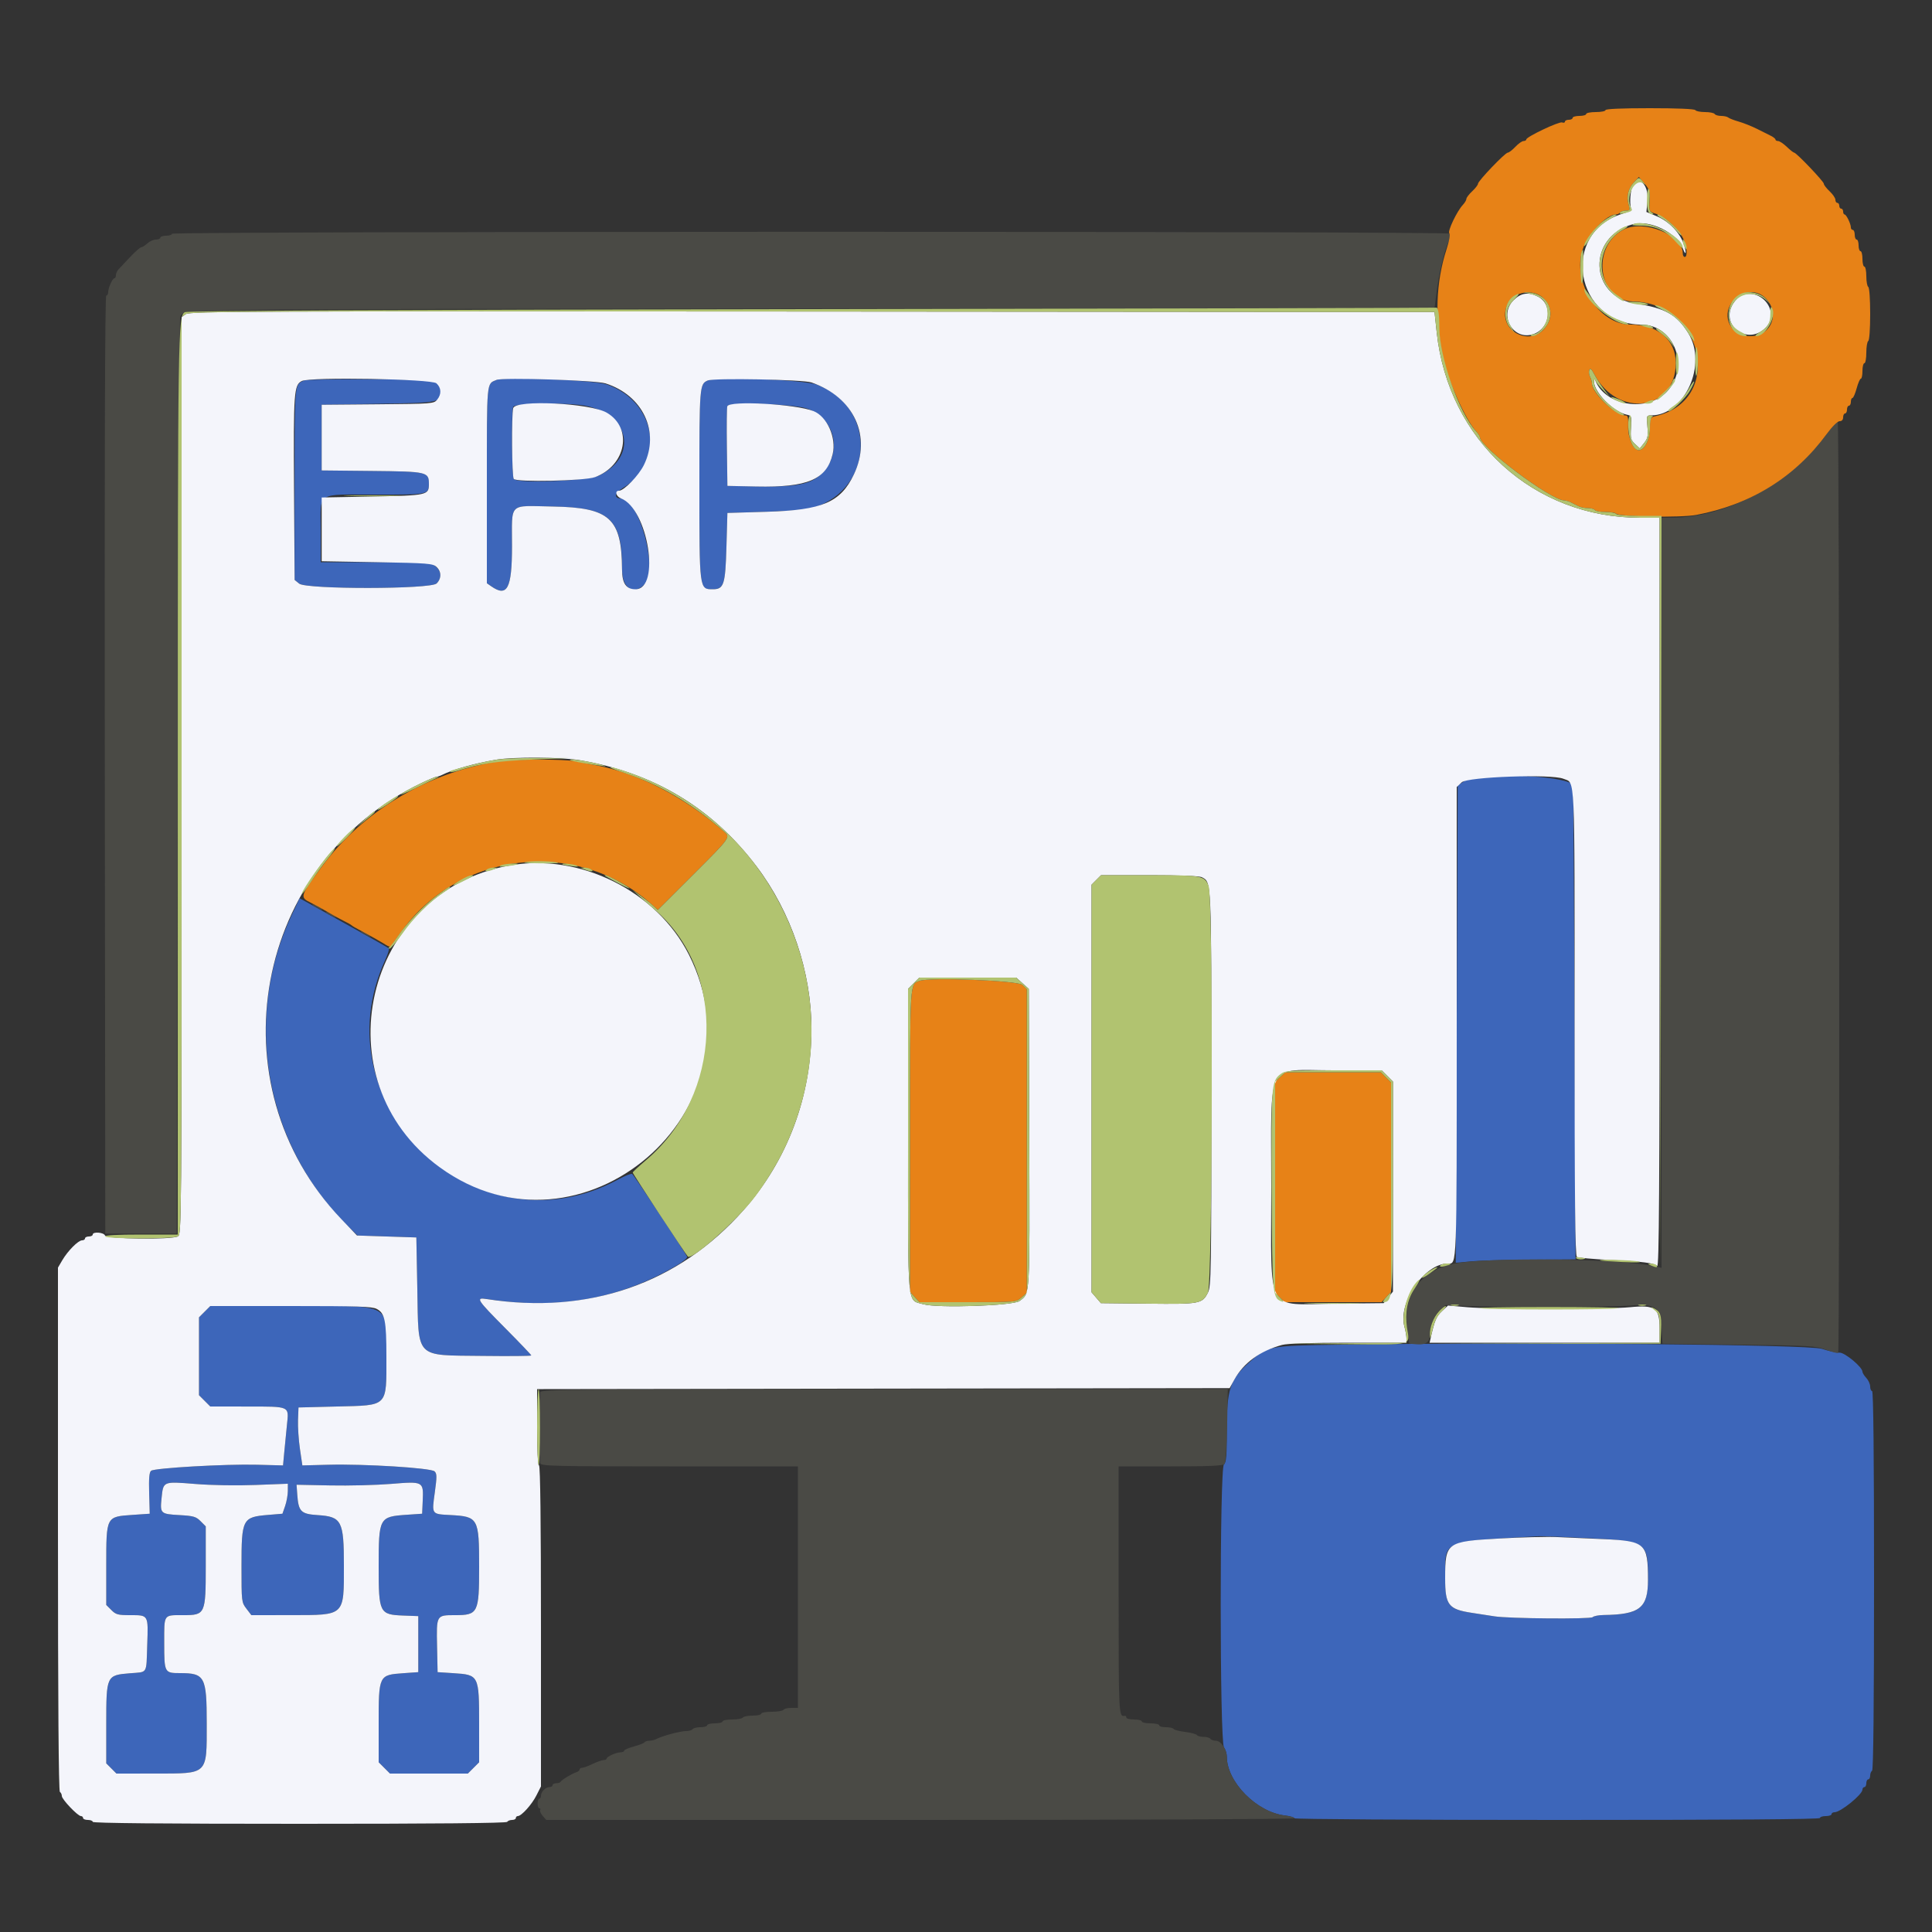
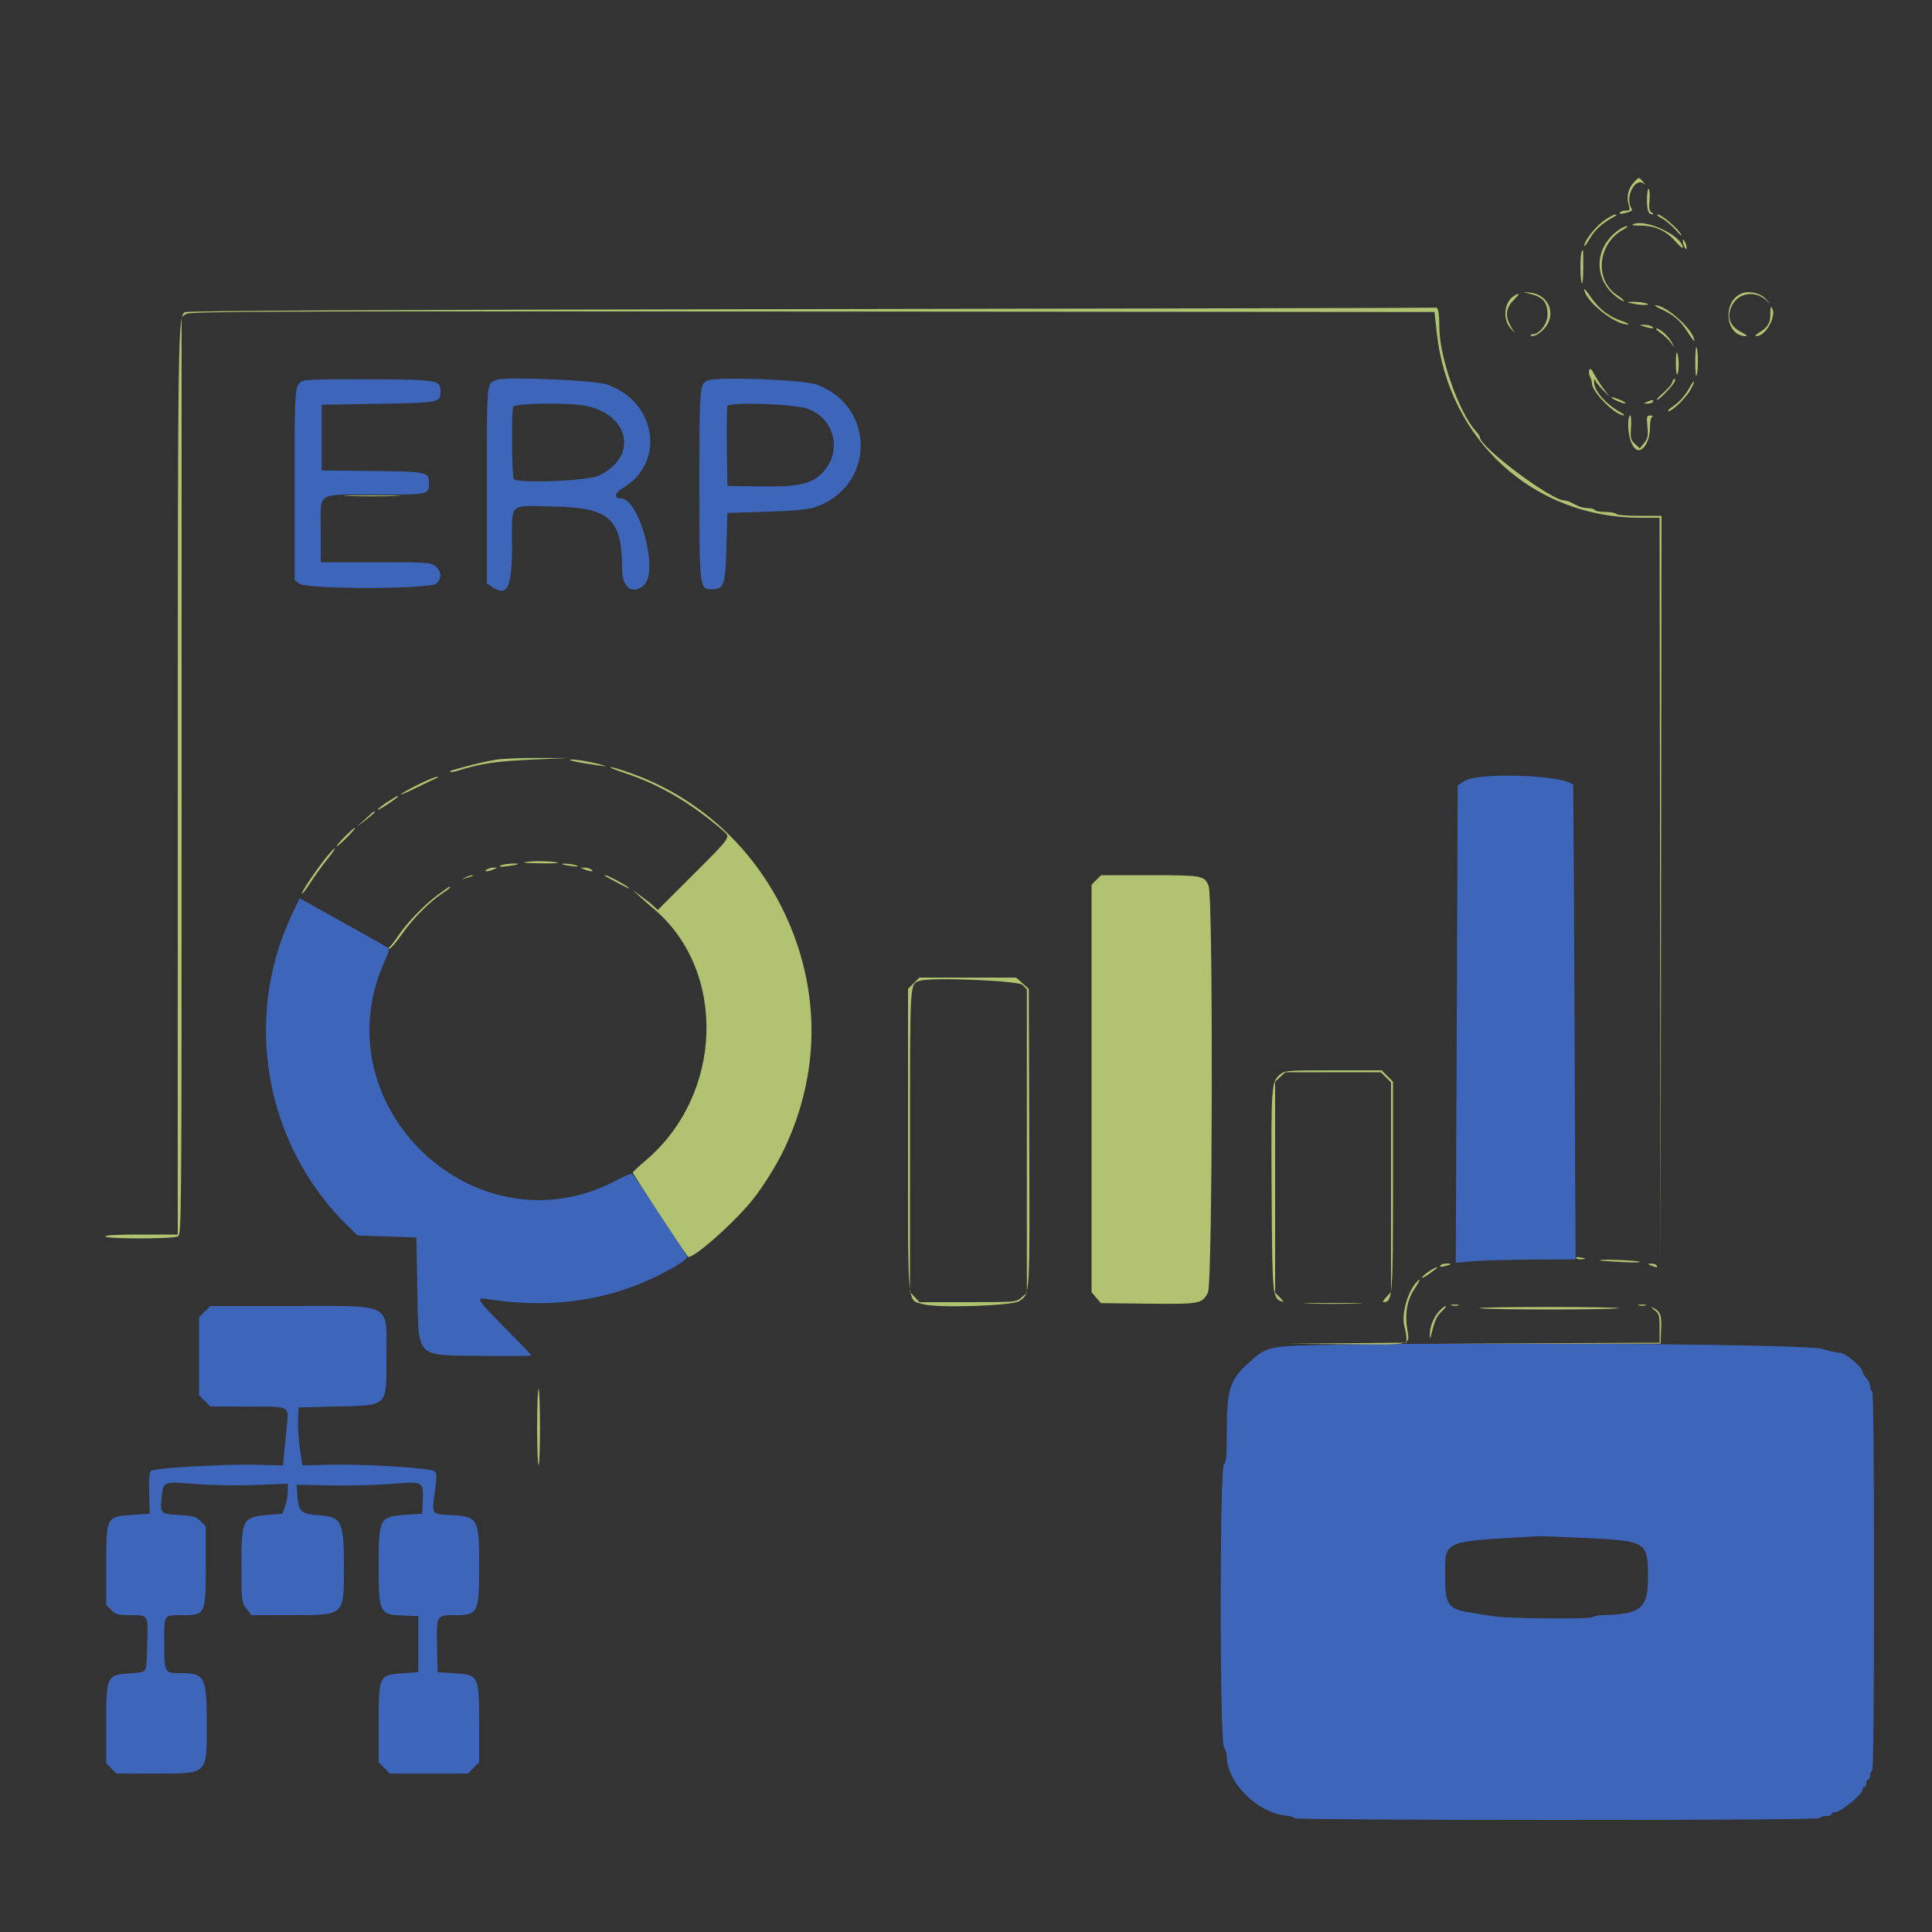
<svg xmlns="http://www.w3.org/2000/svg" id="svg" version="1.1" width="400" height="400" viewBox="0, 0, 400,400">
  <rect x="0" y="0" width="400" height="400" fill="#333333" stroke="none" />
  <g id="svgg">
    <path id="path0" d="M62.986 78.772 C 60.953 79.617,61.000 79.111,61.000 100.297 L 61.000 120.071 61.944 120.835 C 63.440 122.046,89.186 122.014,90.400 120.800 C 91.516 119.684,91.413 118.225,90.146 117.229 C 89.136 116.435,88.619 116.400,77.746 116.400 L 66.400 116.400 66.400 109.814 C 66.400 101.643,65.220 102.400,77.960 102.400 C 88.964 102.400,88.800 102.438,88.800 99.888 C 88.800 97.735,88.246 97.623,76.976 97.507 L 66.600 97.400 66.600 90.600 L 66.600 83.800 78.333 83.600 C 91.129 83.382,91.200 83.367,91.200 80.986 C 91.200 78.698,90.668 78.607,76.659 78.517 C 69.586 78.472,63.434 78.587,62.986 78.772 M102.800 78.655 C 100.706 79.527,100.800 78.500,100.800 100.439 L 100.800 120.755 101.689 121.377 C 105.030 123.717,105.999 121.860,106.006 113.100 C 106.014 103.832,105.113 104.711,114.443 104.869 C 126.291 105.069,128.800 107.352,128.800 117.933 C 128.800 121.749,131.130 123.306,133.418 121.018 C 136.383 118.054,132.325 103.205,128.549 103.200 C 127.061 103.199,127.245 102.050,128.888 101.083 C 137.907 95.778,135.951 83.113,125.567 79.580 C 122.985 78.702,104.492 77.950,102.800 78.655 M146.526 78.776 C 144.836 79.509,144.800 79.955,144.800 100.320 C 144.800 121.929,144.808 122.000,147.385 122.000 C 149.880 122.000,150.181 121.134,150.400 113.336 L 150.600 106.200 158.600 105.950 C 164.075 105.778,167.202 105.506,168.507 105.087 C 181.132 101.030,181.521 84.242,169.097 79.631 C 166.349 78.611,148.468 77.933,146.526 78.776 M121.280 84.025 C 130.440 85.864,132.106 94.567,124.043 98.454 C 121.709 99.579,106.998 100.157,106.360 99.148 C 105.969 98.532,105.865 85.217,106.243 84.233 C 106.538 83.464,117.715 83.310,121.280 84.025 M167.129 84.603 C 172.425 86.438,174.330 92.669,170.950 97.101 C 168.642 100.127,165.821 100.859,157.043 100.710 L 150.600 100.600 150.491 92.611 C 150.431 88.217,150.477 84.375,150.594 84.072 C 150.932 83.190,164.289 83.619,167.129 84.603 M303.159 161.716 L 301.800 162.632 301.600 212.016 C 301.490 239.177,301.400 261.417,301.400 261.439 C 301.400 261.460,302.750 261.337,304.400 261.164 C 306.050 260.992,311.630 260.825,316.800 260.793 L 326.200 260.735 325.994 211.667 C 325.880 184.680,325.745 162.552,325.694 162.494 C 323.881 160.446,305.962 159.827,303.159 161.716 M60.460 189.288 C 50.150 210.988,54.901 237.227,72.177 254.000 L 74.031 255.800 80.116 256.000 L 86.200 256.200 86.400 266.800 C 86.677 281.504,85.753 280.550,99.900 280.725 C 105.455 280.794,110.000 280.752,110.000 280.633 C 110.000 280.513,107.570 277.969,104.600 274.978 C 98.636 268.973,98.387 268.568,100.900 268.960 C 115.555 271.244,128.525 268.914,140.308 261.879 C 141.468 261.187,142.346 260.435,142.258 260.208 C 141.960 259.430,131.252 243.279,130.884 243.052 C 130.682 242.927,129.365 243.449,127.958 244.211 C 98.758 260.031,65.839 228.895,79.797 198.657 C 80.319 197.526,80.623 196.486,80.473 196.346 C 80.323 196.206,77.680 194.691,74.600 192.979 C 71.520 191.268,68.370 189.511,67.600 189.075 C 66.830 188.639,65.263 187.763,64.117 187.129 L 62.034 185.977 60.460 189.288 M42.369 271.569 L 41.200 272.738 41.200 280.800 L 41.200 288.862 42.369 290.031 L 43.538 291.200 51.069 291.206 C 60.206 291.214,59.815 291.032,59.404 295.062 C 59.228 296.788,58.975 299.370,58.842 300.800 L 58.600 303.400 53.200 303.260 C 46.688 303.091,32.005 303.929,31.282 304.511 C 30.903 304.816,30.796 306.060,30.882 309.164 L 31.000 313.400 27.428 313.644 C 21.951 314.018,22.000 313.923,22.000 324.168 L 22.000 332.291 23.055 333.345 C 23.998 334.289,24.412 334.400,26.975 334.400 C 30.764 334.400,30.701 334.291,30.485 340.514 C 30.269 346.764,30.655 346.125,26.906 346.432 C 22.032 346.830,22.000 346.900,22.000 356.968 L 22.000 365.091 23.055 366.145 L 24.109 367.200 32.155 367.191 C 43.173 367.179,42.800 367.543,42.800 356.806 C 42.800 347.122,42.415 346.400,37.254 346.400 C 34.050 346.400,34.000 346.303,34.000 340.163 C 34.000 334.093,33.789 334.400,37.963 334.400 C 42.506 334.400,42.600 334.193,42.600 324.177 L 42.600 316.018 41.526 314.944 C 40.576 313.994,40.071 313.849,37.126 313.682 C 33.239 313.462,33.125 313.354,33.448 310.200 C 33.811 306.651,33.695 306.700,40.426 307.238 C 43.851 307.512,48.926 307.597,52.900 307.445 L 59.600 307.190 59.594 308.695 C 59.591 309.523,59.338 310.920,59.033 311.800 L 58.477 313.400 55.520 313.646 C 50.189 314.088,50.000 314.453,50.000 324.281 C 50.000 331.644,50.011 331.739,51.020 333.062 L 52.041 334.400 60.320 334.391 C 71.477 334.379,71.200 334.639,71.200 324.168 C 71.200 314.857,70.759 314.006,65.768 313.685 C 62.293 313.462,61.795 312.958,61.542 309.400 L 61.400 307.400 68.400 307.541 C 72.250 307.618,77.917 307.476,80.994 307.225 C 87.684 306.679,87.699 306.687,87.516 310.798 L 87.400 313.400 84.200 313.619 C 78.496 314.010,78.400 314.188,78.400 324.395 C 78.400 333.956,78.573 334.296,83.522 334.484 L 86.600 334.600 86.600 340.400 L 86.600 346.200 83.445 346.423 C 78.437 346.778,78.400 346.855,78.400 356.853 L 78.400 364.862 79.569 366.031 L 80.738 367.200 88.800 367.200 L 96.862 367.200 98.031 366.031 L 99.200 364.862 99.198 356.931 C 99.195 346.856,99.145 346.755,93.952 346.418 L 90.600 346.200 90.488 340.855 C 90.352 334.357,90.327 334.400,94.213 334.400 C 98.977 334.400,99.200 333.953,99.200 324.388 C 99.200 314.314,99.019 313.986,93.292 313.677 C 89.283 313.461,89.387 313.612,90.027 308.952 C 90.471 305.717,90.464 305.096,89.973 304.629 C 89.231 303.922,75.520 303.069,68.000 303.262 L 62.600 303.400 62.101 300.000 C 61.826 298.130,61.646 295.430,61.701 294.000 L 61.800 291.400 69.800 291.200 C 80.441 290.934,80.000 291.381,80.000 280.873 C 80.000 269.524,81.657 270.400,60.189 270.400 L 43.538 270.400 42.369 271.569 M277.800 278.400 C 262.357 278.627,262.487 278.601,258.411 282.266 C 254.689 285.613,254.000 287.728,254.000 295.815 C 254.000 301.449,253.891 302.793,253.400 303.200 C 252.505 303.943,252.517 360.592,253.413 361.776 C 253.736 362.204,254.000 363.052,254.000 363.661 C 254.000 368.929,260.153 375.182,266.020 375.877 C 267.109 376.006,268.000 376.266,268.000 376.456 C 268.000 376.646,292.269 376.800,322.400 376.800 C 358.400 376.800,376.800 376.665,376.800 376.400 C 376.800 376.180,377.340 376.000,378.000 376.000 C 378.660 376.000,379.200 375.820,379.200 375.600 C 379.200 375.380,379.487 375.200,379.838 375.200 C 381.080 375.200,385.600 371.530,385.600 370.522 C 385.600 370.235,385.780 370.000,386.000 370.000 C 386.220 370.000,386.400 369.640,386.400 369.200 C 386.400 368.760,386.580 368.400,386.800 368.400 C 387.020 368.400,387.200 368.051,387.200 367.624 C 387.200 367.197,387.380 366.736,387.600 366.600 C 387.862 366.438,388.000 352.863,388.000 327.176 C 388.000 301.325,387.864 288.000,387.600 288.000 C 387.380 288.000,387.200 287.584,387.200 287.075 C 387.200 286.567,386.840 285.764,386.400 285.292 C 385.960 284.820,385.600 284.239,385.600 284.002 C 385.600 283.045,381.934 279.993,380.860 280.055 C 380.277 280.089,378.630 279.732,377.200 279.261 C 374.452 278.356,315.521 277.845,277.800 278.400 M328.800 318.454 C 340.987 319.078,341.200 319.220,341.200 326.728 C 341.200 332.965,339.625 334.272,331.980 334.375 C 330.979 334.389,329.973 334.587,329.745 334.815 C 329.300 335.260,312.315 335.117,309.400 334.643 C 308.520 334.500,306.450 334.181,304.800 333.933 C 299.802 333.183,299.200 332.373,299.200 326.400 C 299.200 318.801,298.300 319.188,318.600 318.060 C 319.260 318.023,323.850 318.201,328.800 318.454 " stroke="none" fill="#3d66ba" fill-rule="evenodd" />
-     <path id="path1" d="M35.600 48.402 C 35.600 48.621,35.060 48.800,34.400 48.800 C 33.740 48.800,33.200 48.980,33.200 49.200 C 33.200 49.420,32.784 49.600,32.275 49.600 C 31.767 49.600,30.964 49.960,30.492 50.400 C 30.020 50.840,29.453 51.200,29.233 51.200 C 29.013 51.200,27.970 52.118,26.916 53.239 C 25.862 54.361,24.775 55.518,24.500 55.811 C 24.225 56.103,24.000 56.626,24.000 56.971 C 24.000 57.317,23.865 57.601,23.700 57.603 C 23.294 57.607,22.400 59.586,22.400 60.480 C 22.400 60.876,22.220 61.200,21.999 61.200 C 21.732 61.200,21.632 93.635,21.699 158.300 L 21.800 255.400 29.200 255.400 L 36.600 255.400 36.800 160.800 C 36.910 108.770,37.145 65.910,37.321 65.556 C 38.122 63.951,34.890 63.992,168.200 63.894 L 297.000 63.800 297.435 60.400 C 297.902 56.751,298.959 52.275,299.866 50.105 C 300.174 49.368,300.319 48.592,300.188 48.381 C 299.856 47.844,35.600 47.865,35.600 48.402 M378.218 89.836 C 370.716 100.055,357.587 107.149,346.100 107.192 L 344.000 107.200 344.000 184.847 L 344.000 262.493 342.900 262.236 C 335.560 260.516,306.538 260.205,300.400 261.780 C 293.631 263.517,290.355 268.466,291.384 275.400 L 291.800 278.200 293.328 278.326 C 295.133 278.474,296.000 277.881,296.000 276.497 C 296.000 274.681,296.895 272.459,298.085 271.320 L 299.256 270.200 304.128 270.400 C 311.455 270.701,333.296 270.640,337.452 270.308 C 342.787 269.881,343.720 270.552,344.000 275.014 L 344.200 278.200 360.000 278.400 C 374.930 278.589,375.925 278.647,378.073 279.460 C 379.323 279.933,380.448 280.218,380.573 280.094 C 380.932 279.734,380.837 87.200,380.477 87.200 C 380.300 87.200,379.283 88.386,378.218 89.836 M65.346 187.802 C 66.805 188.563,67.175 188.568,66.176 187.813 C 65.749 187.490,65.130 187.221,64.800 187.215 C 64.470 187.210,64.716 187.474,65.346 187.802 M68.146 189.402 C 69.605 190.163,69.975 190.168,68.976 189.413 C 68.549 189.090,67.930 188.821,67.600 188.815 C 67.270 188.810,67.516 189.074,68.146 189.402 M75.346 193.402 C 76.805 194.163,77.175 194.168,76.176 193.413 C 75.749 193.090,75.130 192.821,74.800 192.815 C 74.470 192.810,74.716 193.074,75.346 193.402 M111.843 288.233 C 111.709 288.581,111.600 291.896,111.600 295.600 C 111.600 299.304,111.709 302.619,111.843 302.967 C 112.061 303.535,114.795 303.600,138.643 303.600 L 165.200 303.600 165.200 328.600 L 165.200 353.600 163.824 353.600 C 163.067 353.600,162.336 353.780,162.200 354.000 C 162.064 354.220,160.973 354.400,159.776 354.400 C 158.579 354.400,157.600 354.580,157.600 354.800 C 157.600 355.020,156.801 355.200,155.824 355.200 C 154.847 355.200,153.936 355.380,153.800 355.600 C 153.664 355.820,152.663 356.000,151.576 356.000 C 150.489 356.000,149.600 356.180,149.600 356.400 C 149.600 356.620,148.880 356.800,148.000 356.800 C 147.120 356.800,146.400 356.980,146.400 357.200 C 146.400 357.420,145.781 357.600,145.024 357.600 C 144.267 357.600,143.536 357.780,143.400 358.000 C 143.264 358.220,142.644 358.400,142.022 358.400 C 140.855 358.400,137.130 359.397,135.905 360.037 C 135.523 360.237,134.859 360.400,134.429 360.400 C 133.999 360.400,133.558 360.544,133.449 360.721 C 133.340 360.897,132.339 361.290,131.225 361.593 C 130.111 361.896,129.200 362.292,129.200 362.472 C 129.200 362.653,128.876 362.800,128.480 362.800 C 127.586 362.800,125.607 363.694,125.603 364.100 C 125.601 364.265,125.321 364.400,124.981 364.400 C 124.640 364.400,123.616 364.760,122.706 365.200 C 121.795 365.640,120.814 366.000,120.525 366.000 C 120.236 366.000,120.000 366.159,120.000 366.353 C 120.000 366.548,119.685 366.807,119.300 366.929 C 118.364 367.225,116.234 368.524,116.067 368.900 C 115.993 369.065,115.588 369.200,115.167 369.200 C 114.745 369.200,114.400 369.380,114.400 369.600 C 114.400 369.820,114.117 370.000,113.771 370.000 C 112.963 370.000,112.000 370.963,112.000 371.771 C 112.000 372.117,111.843 372.400,111.650 372.400 C 111.458 372.400,111.300 372.850,111.300 373.400 C 111.300 373.950,111.468 374.400,111.674 374.400 C 111.879 374.400,111.950 374.557,111.832 374.748 C 111.713 374.940,111.949 375.480,112.355 375.948 L 113.094 376.800 190.547 376.800 C 233.559 376.800,268.000 376.647,268.000 376.456 C 268.000 376.266,267.109 376.006,266.020 375.877 C 260.202 375.188,254.000 368.929,254.000 363.747 C 254.000 362.205,252.779 360.400,251.737 360.400 C 251.248 360.400,250.736 360.220,250.600 360.000 C 250.464 359.780,249.834 359.600,249.200 359.600 C 248.566 359.600,247.944 359.433,247.817 359.228 C 247.691 359.023,246.598 358.732,245.388 358.581 C 244.179 358.430,243.091 358.148,242.971 357.953 C 242.851 357.759,242.133 357.600,241.376 357.600 C 240.619 357.600,240.000 357.420,240.000 357.200 C 240.000 356.980,239.190 356.800,238.200 356.800 C 237.210 356.800,236.400 356.620,236.400 356.400 C 236.400 356.180,235.680 356.000,234.800 356.000 C 233.920 356.000,233.200 355.820,233.200 355.600 C 233.200 355.380,233.065 355.221,232.900 355.247 C 231.599 355.453,231.600 355.478,231.600 329.400 L 231.600 303.600 242.351 303.600 C 250.476 303.600,253.204 303.478,253.518 303.099 C 253.762 302.805,253.989 299.495,254.067 295.099 L 254.200 287.599 183.143 287.600 C 118.717 287.600,112.063 287.659,111.843 288.233 " stroke="none" fill="#4a4a45" fill-rule="evenodd" />
-     <path id="path2" d="M332.400 22.800 C 332.400 23.020,331.500 23.200,330.400 23.200 C 329.300 23.200,328.400 23.380,328.400 23.600 C 328.400 23.820,327.770 24.000,327.000 24.000 C 326.230 24.000,325.600 24.180,325.600 24.400 C 325.600 24.620,325.240 24.800,324.800 24.800 C 324.360 24.800,324.000 24.974,324.000 25.187 C 324.000 25.401,323.738 25.474,323.418 25.351 C 322.789 25.110,316.000 28.334,316.000 28.873 C 316.000 29.053,315.745 29.200,315.434 29.200 C 315.123 29.200,314.358 29.740,313.735 30.400 C 313.112 31.060,312.409 31.600,312.172 31.600 C 311.621 31.600,306.000 37.473,306.000 38.048 C 306.000 38.285,305.460 38.983,304.800 39.600 C 304.140 40.217,303.600 40.926,303.600 41.177 C 303.600 41.428,303.268 41.990,302.862 42.425 C 301.628 43.750,299.655 47.895,300.064 48.304 C 300.293 48.533,300.069 49.814,299.481 51.638 C 297.275 58.482,297.025 65.894,298.726 74.000 C 299.690 78.593,303.478 87.014,305.609 89.301 C 306.044 89.769,306.400 90.318,306.400 90.523 C 306.400 92.543,321.150 103.600,323.846 103.600 C 324.157 103.600,324.768 103.780,325.205 104.000 C 325.642 104.220,326.358 104.580,326.795 104.800 C 327.232 105.020,328.121 105.200,328.771 105.200 C 329.421 105.200,330.064 105.380,330.200 105.600 C 330.336 105.820,331.326 106.000,332.400 106.000 C 333.474 106.000,334.446 106.151,334.561 106.336 C 334.972 107.002,347.980 107.216,351.200 106.609 C 362.472 104.487,371.641 98.795,378.218 89.836 C 379.365 88.275,380.449 87.200,380.877 87.200 C 381.333 87.200,381.600 86.905,381.600 86.400 C 381.600 85.960,381.780 85.600,382.000 85.600 C 382.220 85.600,382.400 85.240,382.400 84.800 C 382.400 84.360,382.580 84.000,382.800 84.000 C 383.020 84.000,383.200 83.640,383.200 83.200 C 383.200 82.760,383.347 82.400,383.528 82.400 C 383.708 82.400,384.100 81.500,384.400 80.400 C 384.700 79.300,385.092 78.400,385.272 78.400 C 385.453 78.400,385.600 77.680,385.600 76.800 C 385.600 75.920,385.780 75.200,386.000 75.200 C 386.220 75.200,386.400 74.221,386.400 73.024 C 386.400 71.827,386.580 70.736,386.800 70.600 C 387.034 70.455,387.200 68.137,387.200 65.000 C 387.200 61.863,387.034 59.545,386.800 59.400 C 386.580 59.264,386.400 58.263,386.400 57.176 C 386.400 56.089,386.220 55.200,386.000 55.200 C 385.780 55.200,385.600 54.480,385.600 53.600 C 385.600 52.720,385.420 52.000,385.200 52.000 C 384.980 52.000,384.800 51.460,384.800 50.800 C 384.800 50.140,384.620 49.600,384.400 49.600 C 384.180 49.600,384.000 49.150,384.000 48.600 C 384.000 48.050,383.820 47.600,383.600 47.600 C 383.380 47.600,383.200 47.366,383.200 47.080 C 383.200 46.344,382.259 44.407,381.900 44.403 C 381.735 44.401,381.600 44.130,381.600 43.800 C 381.600 43.470,381.420 43.200,381.200 43.200 C 380.980 43.200,380.800 42.930,380.800 42.600 C 380.800 42.270,380.620 42.000,380.400 42.000 C 380.180 42.000,380.000 41.712,380.000 41.360 C 380.000 41.009,379.460 40.217,378.800 39.600 C 378.140 38.983,377.600 38.280,377.600 38.036 C 377.600 37.566,371.906 31.600,371.457 31.600 C 371.312 31.600,370.628 31.060,369.937 30.400 C 369.246 29.740,368.438 29.200,368.141 29.200 C 367.843 29.200,367.599 29.065,367.597 28.900 C 367.595 28.735,367.190 28.397,366.697 28.149 C 366.204 27.900,364.897 27.245,363.793 26.693 C 362.689 26.140,360.979 25.458,359.993 25.176 C 359.007 24.895,358.029 24.515,357.820 24.333 C 357.611 24.150,356.947 24.000,356.344 24.000 C 355.741 24.000,355.136 23.820,355.000 23.600 C 354.864 23.380,353.964 23.200,353.000 23.200 C 352.036 23.200,351.136 23.020,351.000 22.800 C 350.847 22.552,347.263 22.400,341.576 22.400 C 335.725 22.400,332.400 22.545,332.400 22.800 M341.524 41.600 C 341.400 43.798,341.401 43.799,342.800 44.251 C 344.664 44.852,347.434 47.306,348.411 49.222 C 349.245 50.856,349.474 53.200,348.800 53.200 C 348.580 53.200,348.400 52.865,348.400 52.456 C 348.400 48.638,340.322 45.388,336.149 47.528 C 329.393 50.992,330.795 62.259,338.000 62.401 C 352.938 62.695,356.952 82.994,342.700 86.170 C 341.657 86.403,341.600 86.533,341.600 88.708 C 341.599 90.992,340.459 93.200,339.281 93.200 C 338.172 93.200,337.033 90.655,337.098 88.321 C 337.152 86.349,337.056 86.000,336.459 86.000 C 334.466 86.000,329.600 81.319,329.600 79.402 C 329.600 79.042,329.421 78.412,329.201 78.003 C 328.982 77.593,328.913 76.971,329.047 76.621 C 329.231 76.142,329.490 76.358,330.089 77.492 C 334.934 86.661,346.937 85.030,346.950 75.200 C 346.957 70.338,343.276 67.213,337.523 67.196 C 330.983 67.177,325.398 58.337,327.687 51.628 C 328.769 48.459,332.622 44.400,334.548 44.400 C 334.881 44.400,335.264 44.220,335.400 44.000 C 335.536 43.780,336.074 43.600,336.596 43.600 C 337.466 43.600,337.515 43.498,337.189 42.363 C 336.705 40.673,337.102 39.022,338.307 37.723 L 339.316 36.634 340.482 38.017 C 341.511 39.238,341.633 39.658,341.524 41.600 M319.446 61.643 C 321.111 63.207,321.462 65.224,320.400 67.115 C 317.332 72.573,309.350 68.311,312.226 62.750 C 313.456 60.370,317.441 59.760,319.446 61.643 M365.407 61.607 C 368.654 64.657,366.809 69.600,362.424 69.600 C 358.427 69.600,356.290 65.594,358.642 62.509 C 360.401 60.204,363.477 59.793,365.407 61.607 M102.800 157.675 C 88.217 160.131,75.079 168.014,66.689 179.344 C 62.053 185.606,62.007 185.757,64.400 186.925 C 65.170 187.300,66.700 188.144,67.800 188.800 C 68.900 189.456,70.430 190.300,71.200 190.675 C 71.970 191.051,72.690 191.458,72.800 191.579 C 72.910 191.701,73.720 192.177,74.600 192.638 C 76.412 193.588,78.688 194.873,79.927 195.647 C 80.387 195.935,80.828 196.087,80.907 195.985 C 80.986 195.883,81.873 194.630,82.879 193.200 C 94.834 176.209,119.196 173.367,134.800 187.142 L 136.200 188.378 143.500 181.093 C 151.345 173.264,151.278 173.360,149.836 172.106 C 141.660 164.998,132.398 160.187,123.600 158.479 C 122.390 158.244,120.441 157.860,119.269 157.626 C 116.732 157.119,105.915 157.151,102.800 157.675 M190.400 203.070 C 188.339 203.848,188.418 202.516,188.409 236.242 L 188.400 267.483 189.381 268.542 L 190.362 269.600 200.359 269.600 C 210.350 269.600,210.356 269.599,211.478 268.635 L 212.600 267.669 212.600 236.246 L 212.600 204.822 211.690 203.911 C 210.794 203.015,192.464 202.291,190.400 203.070 M265.058 222.981 L 264.000 223.962 264.000 245.799 L 264.000 267.636 264.982 268.618 L 265.964 269.600 276.001 269.600 L 286.038 269.600 287.019 268.542 L 288.000 267.483 288.000 245.796 L 288.000 224.109 286.945 223.055 L 285.891 222.000 276.004 222.000 L 266.117 222.000 265.058 222.981 " stroke="none" fill="#e78217" fill-rule="evenodd" />
-     <path id="path3" d="M338.063 38.448 C 337.574 39.230,337.352 41.863,337.667 43.143 C 337.752 43.488,337.127 43.887,335.945 44.242 C 322.843 48.171,326.072 67.110,339.862 67.211 C 346.667 67.261,349.950 76.031,345.070 81.126 C 340.964 85.414,332.373 84.042,330.287 78.765 C 330.132 78.375,330.053 78.436,330.032 78.965 C 329.942 81.126,334.044 85.295,336.817 85.860 C 337.795 86.059,337.828 86.160,337.679 88.533 C 337.541 90.746,337.626 91.095,338.514 91.924 L 339.504 92.849 340.394 91.724 C 341.154 90.766,341.255 90.260,341.080 88.300 C 340.883 86.078,340.909 86.000,341.842 86.000 C 348.807 86.000,353.563 75.469,349.535 68.965 C 347.159 65.128,344.718 63.760,338.647 62.861 C 328.977 61.430,328.543 49.012,338.072 46.421 C 341.628 45.454,347.177 48.183,348.448 51.525 C 349.058 53.130,349.212 52.310,348.625 50.585 C 347.803 48.172,345.537 45.816,343.043 44.783 L 340.870 43.882 341.090 41.754 C 341.435 38.410,339.445 36.236,338.063 38.448 M313.360 62.160 C 310.228 65.292,313.277 70.561,317.428 69.191 C 320.969 68.022,321.594 63.052,318.408 61.404 C 316.456 60.395,314.891 60.629,313.360 62.160 M360.503 61.191 C 360.009 61.401,359.245 62.164,358.804 62.886 C 356.023 67.447,361.947 71.688,365.627 67.771 C 368.620 64.585,364.616 59.443,360.503 61.191 M38.490 65.022 L 37.600 65.645 37.600 160.609 C 37.600 254.087,37.588 255.578,36.826 255.986 C 35.501 256.695,22.024 256.529,21.745 255.800 C 21.489 255.135,19.200 254.955,19.200 255.600 C 19.200 255.820,18.840 256.000,18.400 256.000 C 17.960 256.000,17.600 256.180,17.600 256.400 C 17.600 256.620,17.324 256.800,16.987 256.800 C 16.195 256.800,14.038 258.973,12.894 260.923 L 12.000 262.446 12.000 316.599 C 12.000 352.270,12.137 370.837,12.400 371.000 C 12.620 371.136,12.800 371.515,12.800 371.842 C 12.800 372.534,16.098 376.000,16.756 376.000 C 17.000 376.000,17.200 376.180,17.200 376.400 C 17.200 376.620,17.650 376.800,18.200 376.800 C 18.750 376.800,19.200 376.980,19.200 377.200 C 19.200 377.464,33.725 377.600,61.976 377.600 C 90.063 377.600,104.838 377.463,105.000 377.200 C 105.136 376.980,105.597 376.800,106.024 376.800 C 106.451 376.800,106.800 376.620,106.800 376.400 C 106.800 376.180,106.982 376.000,107.204 376.000 C 107.953 376.000,110.093 373.630,111.050 371.741 L 112.000 369.864 112.000 336.756 C 112.000 315.115,111.861 303.562,111.600 303.400 C 111.356 303.249,111.200 300.130,111.200 295.377 L 111.200 287.602 182.892 287.501 L 254.584 287.400 255.557 285.636 C 257.473 282.163,260.860 279.702,265.446 278.450 C 266.495 278.163,271.468 278.000,279.146 278.000 L 291.200 278.000 291.198 277.100 C 291.197 276.605,291.006 275.516,290.774 274.680 C 289.386 269.682,294.937 261.600,299.758 261.600 C 301.670 261.600,301.600 263.505,301.600 211.790 L 301.600 162.939 302.631 161.970 C 303.846 160.828,321.235 160.220,323.682 161.234 C 326.157 162.259,326.000 158.845,326.000 211.665 C 326.000 248.454,326.113 260.023,326.474 260.246 C 326.735 260.407,329.840 260.684,333.374 260.861 C 340.253 261.206,342.308 261.467,343.100 262.099 C 343.500 262.418,343.600 246.914,343.600 184.849 L 343.600 107.200 339.643 107.200 C 317.495 107.200,299.874 91.162,297.454 68.800 L 297.000 64.600 168.190 64.499 C 52.095 64.409,39.292 64.460,38.490 65.022 M90.359 79.362 C 91.383 80.290,91.439 81.623,90.500 82.757 C 89.821 83.578,89.460 83.605,78.200 83.701 L 66.600 83.800 66.600 90.600 L 66.600 97.400 76.976 97.507 C 88.502 97.626,88.800 97.694,88.800 100.213 C 88.800 102.514,88.499 102.580,77.039 102.800 L 66.600 103.000 66.600 109.600 L 66.600 116.200 78.059 116.400 C 88.605 116.584,89.584 116.661,90.359 117.362 C 91.419 118.322,91.436 119.764,90.400 120.800 C 89.186 122.014,63.440 122.046,61.944 120.836 L 61.000 120.071 60.878 101.136 C 60.750 81.194,60.859 79.686,62.497 78.881 C 64.264 78.013,89.347 78.446,90.359 79.362 M125.366 79.376 C 133.105 81.839,136.670 89.414,133.315 96.266 C 132.242 98.457,129.195 101.600,128.144 101.600 C 127.229 101.600,127.540 102.797,128.555 103.183 C 134.168 105.317,136.842 122.000,131.571 122.000 C 129.626 122.000,128.802 120.788,128.785 117.900 C 128.723 107.305,126.262 105.069,114.443 104.869 C 105.113 104.711,106.014 103.832,106.006 113.100 C 105.999 121.860,105.030 123.717,101.689 121.377 L 100.800 120.755 100.800 100.439 C 100.800 78.500,100.706 79.526,102.800 78.655 C 104.104 78.112,123.326 78.726,125.366 79.376 M168.000 79.183 C 176.826 82.240,180.552 90.338,176.774 98.254 C 174.031 104.002,170.275 105.611,158.800 105.954 L 150.600 106.200 150.400 113.259 C 150.179 121.059,149.874 122.000,147.567 122.000 C 144.778 122.000,144.800 122.174,144.800 100.320 C 144.800 79.955,144.836 79.507,146.526 78.778 C 147.795 78.230,166.254 78.578,168.000 79.183 M106.252 84.500 C 105.877 85.901,105.970 98.533,106.360 99.149 C 106.824 99.881,121.084 99.571,123.200 98.784 C 129.653 96.382,131.069 88.621,125.633 85.447 C 122.213 83.449,106.736 82.693,106.252 84.500 M150.579 84.111 C 150.471 84.392,150.431 88.217,150.491 92.611 L 150.600 100.600 156.600 100.726 C 167.208 100.948,171.133 99.279,172.398 94.009 C 173.205 90.643,171.250 86.245,168.446 85.119 C 164.798 83.655,151.051 82.880,150.579 84.111 M120.000 157.386 C 135.314 159.961,147.437 167.238,156.632 179.374 C 163.809 188.846,168.000 201.243,168.000 213.002 C 168.000 226.982,163.040 240.234,153.961 250.515 C 140.464 265.798,121.835 272.245,100.700 268.947 C 98.423 268.591,98.732 269.069,104.600 274.978 C 107.570 277.969,110.000 280.513,110.000 280.633 C 110.000 280.752,105.455 280.794,99.900 280.725 C 85.753 280.550,86.677 281.504,86.400 266.800 L 86.200 256.200 80.058 256.000 L 73.916 255.800 70.658 252.387 C 44.071 224.537,52.541 178.627,87.318 162.092 C 88.813 161.382,90.210 160.800,90.423 160.800 C 90.636 160.800,91.123 160.641,91.505 160.447 C 93.729 159.316,98.292 158.034,102.800 157.275 C 106.299 156.686,116.220 156.750,120.000 157.386 M105.492 179.191 C 75.253 184.661,66.248 223.666,91.063 241.692 C 120.264 262.903,158.890 229.947,142.643 197.684 C 135.995 184.485,120.065 176.554,105.492 179.191 M248.860 181.632 C 250.834 182.689,250.800 181.921,250.799 225.487 C 250.799 263.448,250.751 266.294,250.099 267.594 C 248.921 269.943,248.467 270.028,237.665 269.908 L 227.929 269.800 226.965 268.678 L 226.000 267.555 226.000 225.360 L 226.000 183.164 226.982 182.182 L 227.964 181.200 238.008 181.200 C 244.438 181.200,248.343 181.356,248.860 181.632 M211.694 203.567 L 213.000 204.734 213.098 235.667 C 213.204 269.001,213.281 267.719,211.072 269.361 C 209.737 270.353,194.005 270.871,191.121 270.018 C 187.769 269.026,188.000 271.539,188.000 236.115 L 188.000 204.738 189.169 203.569 L 190.338 202.400 200.363 202.400 L 210.387 202.400 211.694 203.567 M287.231 222.769 L 288.400 223.938 288.398 245.669 L 288.396 267.400 287.437 268.600 L 286.477 269.800 276.538 269.905 C 261.799 270.060,263.201 272.586,263.201 245.887 C 263.200 219.025,261.830 221.600,276.120 221.600 L 286.062 221.600 287.231 222.769 M77.976 270.988 C 79.689 271.873,80.000 273.393,80.000 280.873 C 80.000 291.381,80.441 290.934,69.800 291.200 L 61.800 291.400 61.701 294.000 C 61.646 295.430,61.826 298.130,62.101 300.000 L 62.600 303.400 68.000 303.262 C 75.520 303.069,89.231 303.922,89.973 304.629 C 90.464 305.096,90.471 305.717,90.027 308.952 C 89.387 313.612,89.283 313.461,93.292 313.677 C 99.019 313.986,99.200 314.314,99.200 324.388 C 99.200 333.953,98.977 334.400,94.213 334.400 C 90.327 334.400,90.352 334.357,90.488 340.855 L 90.600 346.200 93.952 346.418 C 99.145 346.755,99.195 346.856,99.198 356.931 L 99.200 364.862 98.031 366.031 L 96.862 367.200 88.800 367.200 L 80.738 367.200 79.569 366.031 L 78.400 364.862 78.400 356.853 C 78.400 346.855,78.437 346.778,83.445 346.423 L 86.600 346.200 86.600 340.400 L 86.600 334.600 83.522 334.484 C 78.573 334.296,78.400 333.956,78.400 324.395 C 78.400 314.188,78.496 314.010,84.200 313.619 L 87.400 313.400 87.516 310.798 C 87.699 306.687,87.684 306.679,80.994 307.225 C 77.917 307.476,72.250 307.618,68.400 307.541 L 61.400 307.400 61.542 309.400 C 61.795 312.958,62.293 313.462,65.768 313.685 C 70.759 314.006,71.200 314.857,71.200 324.168 C 71.200 334.639,71.477 334.379,60.320 334.391 L 52.041 334.400 51.020 333.062 C 50.011 331.739,50.000 331.644,50.000 324.281 C 50.000 314.453,50.189 314.088,55.520 313.646 L 58.477 313.400 59.033 311.800 C 59.338 310.920,59.591 309.523,59.594 308.695 L 59.600 307.190 52.900 307.445 C 48.926 307.597,43.851 307.512,40.426 307.238 C 33.695 306.700,33.811 306.651,33.448 310.200 C 33.125 313.354,33.239 313.462,37.126 313.682 C 40.071 313.849,40.576 313.994,41.526 314.944 L 42.600 316.018 42.600 324.177 C 42.600 334.193,42.506 334.400,37.963 334.400 C 33.789 334.400,34.000 334.093,34.000 340.163 C 34.000 346.303,34.050 346.400,37.254 346.400 C 42.415 346.400,42.800 347.122,42.800 356.806 C 42.800 367.543,43.173 367.179,32.155 367.191 L 24.109 367.200 23.055 366.145 L 22.000 365.091 22.000 356.968 C 22.000 346.900,22.032 346.830,26.906 346.432 C 30.655 346.125,30.269 346.764,30.485 340.514 C 30.701 334.291,30.764 334.400,26.975 334.400 C 24.412 334.400,23.998 334.289,23.055 333.345 L 22.000 332.291 22.000 324.168 C 22.000 313.923,21.951 314.018,27.428 313.644 L 31.000 313.400 30.882 309.164 C 30.796 306.060,30.903 304.816,31.282 304.511 C 32.005 303.929,46.688 303.091,53.200 303.260 L 58.600 303.400 58.842 300.800 C 58.975 299.370,59.228 296.788,59.404 295.062 C 59.815 291.032,60.206 291.214,51.069 291.206 L 43.538 291.200 42.369 290.031 L 41.200 288.862 41.200 280.800 L 41.200 272.738 42.369 271.569 L 43.538 270.400 60.189 270.400 C 74.054 270.400,77.030 270.498,77.976 270.988 M298.531 271.477 C 297.384 272.549,297.018 273.414,296.232 276.900 L 295.985 278.000 319.792 278.000 L 343.600 278.000 343.600 275.027 C 343.600 270.775,342.707 270.138,337.462 270.645 C 332.740 271.103,309.004 271.105,303.796 270.649 L 299.793 270.299 298.531 271.477 M310.382 318.533 C 299.467 319.153,299.207 319.343,299.202 326.713 C 299.198 332.335,299.863 333.192,304.800 333.933 C 306.450 334.181,308.520 334.500,309.400 334.643 C 312.315 335.117,329.300 335.260,329.745 334.815 C 329.973 334.587,330.979 334.389,331.980 334.375 C 339.510 334.274,341.201 332.928,341.198 327.041 C 341.193 319.526,340.654 319.040,331.895 318.655 C 328.543 318.508,324.180 318.315,322.200 318.227 C 320.220 318.139,314.902 318.277,310.382 318.533 " stroke="none" fill="#f4f5fb" fill-rule="evenodd" />
-     <path id="path4" d="M338.230 37.806 C 337.097 39.028,336.714 40.706,337.189 42.363 C 337.515 43.498,337.466 43.600,336.596 43.600 C 336.074 43.600,335.532 43.787,335.390 44.016 C 335.222 44.289,335.523 44.339,336.266 44.161 C 337.786 43.797,338.057 43.616,337.773 43.157 C 336.334 40.828,338.589 36.502,340.409 38.100 C 340.723 38.375,340.641 38.195,340.227 37.700 C 339.300 36.589,339.360 36.586,338.230 37.806 M340.992 41.340 C 340.985 43.664,341.276 44.396,342.200 44.382 C 342.420 44.378,342.315 44.209,341.966 44.005 C 341.471 43.716,341.371 43.156,341.511 41.468 C 341.610 40.278,341.535 39.208,341.345 39.091 C 341.155 38.975,340.997 39.987,340.992 41.340 M331.997 45.743 C 330.212 47.053,327.997 49.910,328.004 50.891 C 328.006 51.171,328.529 50.491,329.166 49.381 C 330.197 47.582,331.739 46.198,334.200 44.859 C 334.749 44.561,334.812 44.424,334.400 44.422 C 334.070 44.421,332.989 45.015,331.997 45.743 M344.059 45.206 C 344.861 45.630,346.189 46.747,347.008 47.689 C 347.828 48.630,348.299 49.013,348.057 48.541 C 347.433 47.325,344.014 44.397,343.244 44.418 C 342.890 44.427,343.257 44.782,344.059 45.206 M338.200 46.383 C 337.646 46.610,338.075 46.710,339.600 46.710 C 342.587 46.710,344.898 47.734,346.807 49.902 C 347.683 50.898,348.400 51.525,348.400 51.296 C 348.400 48.913,340.877 45.289,338.200 46.383 M335.000 47.703 C 330.104 51.283,329.871 57.604,334.498 61.330 C 335.322 61.994,336.087 62.446,336.198 62.335 C 336.309 62.224,335.725 61.699,334.900 61.167 C 329.999 58.007,330.725 50.351,336.200 47.465 C 336.860 47.117,337.130 46.831,336.800 46.829 C 336.470 46.827,335.660 47.220,335.000 47.703 M348.412 50.000 C 348.412 50.330,348.587 50.870,348.800 51.200 C 349.145 51.733,349.188 51.733,349.188 51.200 C 349.188 50.870,349.013 50.330,348.800 50.000 C 348.455 49.467,348.412 49.467,348.412 50.000 M327.443 52.233 C 327.102 53.121,327.151 58.104,327.506 58.662 C 327.668 58.917,327.800 57.432,327.800 55.363 C 327.800 51.290,327.801 51.299,327.443 52.233 M328.001 59.855 C 328.011 62.152,334.284 67.250,337.000 67.168 C 337.440 67.155,336.842 66.818,335.672 66.419 C 333.034 65.521,330.992 63.920,329.300 61.426 C 328.585 60.372,328.001 59.665,328.001 59.855 M316.400 60.739 C 319.446 61.420,320.400 62.484,320.400 65.204 C 320.400 67.011,318.737 69.200,317.364 69.200 C 316.981 69.200,316.781 69.314,316.921 69.454 C 317.490 70.023,319.534 68.656,320.390 67.133 C 322.031 64.212,320.177 60.885,316.739 60.580 C 315.124 60.437,315.100 60.449,316.400 60.739 M360.542 60.776 C 356.479 62.513,357.237 69.602,361.486 69.600 C 361.879 69.600,361.461 69.234,360.558 68.787 C 357.994 67.517,357.333 65.299,358.802 62.890 C 360.211 60.578,363.391 60.194,365.557 62.073 L 366.600 62.977 365.561 61.859 C 364.429 60.640,362.058 60.129,360.542 60.776 M313.500 61.232 C 311.509 62.392,311.033 65.922,312.615 67.800 L 313.625 69.000 312.814 67.600 C 311.575 65.461,311.744 63.776,313.360 62.160 C 314.735 60.785,314.780 60.487,313.500 61.232 M337.800 62.800 C 339.540 63.243,342.182 63.243,340.800 62.800 C 340.250 62.624,339.080 62.483,338.200 62.487 C 336.678 62.494,336.658 62.510,337.800 62.800 M343.874 63.978 C 346.508 65.174,347.953 66.424,349.430 68.785 C 350.184 69.989,350.800 70.791,350.800 70.566 C 350.800 68.449,345.002 63.170,342.720 63.209 C 342.434 63.214,342.953 63.560,343.874 63.978 M366.533 64.948 C 366.533 66.915,366.045 67.736,364.200 68.863 C 363.444 69.326,363.243 69.598,363.658 69.599 C 365.550 69.603,367.852 65.494,366.905 63.802 C 366.633 63.316,366.533 63.623,366.533 64.948 M168.000 63.999 C 76.917 64.141,38.786 64.327,38.273 64.631 C 36.854 65.472,36.819 67.792,36.810 161.900 L 36.800 255.600 29.176 255.600 C 24.196 255.600,21.638 255.739,21.800 256.000 C 22.135 256.542,35.811 256.529,36.826 255.986 C 37.588 255.578,37.600 254.086,37.600 160.595 L 37.600 65.618 38.531 65.009 C 39.361 64.465,53.408 64.410,168.231 64.499 L 297.000 64.600 297.454 68.800 C 299.874 91.161,317.495 107.200,339.642 107.200 L 343.598 107.200 343.700 184.900 L 343.802 262.600 343.901 184.700 L 344.000 106.800 339.424 106.800 C 336.804 106.800,334.742 106.629,334.600 106.400 C 334.464 106.180,333.474 106.000,332.400 106.000 C 331.326 106.000,330.336 105.820,330.200 105.600 C 330.064 105.380,329.421 105.200,328.771 105.200 C 328.121 105.200,327.232 105.020,326.795 104.800 C 326.358 104.580,325.642 104.220,325.205 104.000 C 324.768 103.780,324.157 103.600,323.846 103.600 C 321.150 103.600,306.400 92.543,306.400 90.523 C 306.400 90.318,306.037 89.761,305.593 89.285 C 302.122 85.559,298.000 73.910,298.000 67.827 C 298.000 64.889,297.752 63.509,297.257 63.699 C 297.116 63.754,238.950 63.889,168.000 63.999 M340.400 67.600 C 341.942 68.094,342.764 68.094,342.000 67.600 C 341.670 67.387,340.950 67.227,340.400 67.246 L 339.400 67.280 340.400 67.600 M343.400 68.620 C 344.842 69.693,345.390 70.216,346.117 71.215 C 346.807 72.162,346.807 72.149,346.117 70.862 C 345.431 69.581,343.651 67.986,342.938 68.013 C 342.752 68.020,342.960 68.293,343.400 68.620 M350.981 74.853 C 350.971 76.846,351.094 78.144,351.253 77.738 C 351.620 76.806,351.633 72.824,351.272 71.916 C 351.122 71.539,350.992 72.861,350.981 74.853 M346.965 75.155 C 346.965 76.709,347.105 77.760,347.276 77.490 C 347.661 76.885,347.647 74.061,347.254 73.065 C 347.093 72.655,346.965 73.579,346.965 75.155 M329.047 76.621 C 328.913 76.971,328.982 77.593,329.201 78.003 C 329.421 78.412,329.600 79.042,329.600 79.402 C 329.600 81.161,334.470 86.037,336.178 85.988 C 336.410 85.981,336.240 85.780,335.800 85.541 C 332.464 83.726,329.953 80.864,330.032 78.965 C 330.055 78.393,330.122 78.351,330.297 78.796 C 330.425 79.124,331.153 80.024,331.914 80.796 L 333.297 82.200 332.085 80.600 C 331.418 79.720,330.517 78.321,330.082 77.492 C 329.489 76.359,329.231 76.142,329.047 76.621 M346.204 79.189 C 346.066 79.623,345.211 80.613,344.305 81.389 C 343.398 82.165,342.845 82.800,343.077 82.800 C 343.600 82.800,346.800 79.369,346.800 78.809 C 346.800 78.136,346.471 78.345,346.204 79.189 M349.860 80.140 C 348.938 81.853,347.666 83.294,346.288 84.187 C 345.676 84.584,345.262 84.996,345.369 85.102 C 345.773 85.507,348.854 82.650,349.854 80.944 C 350.428 79.965,350.822 79.089,350.731 78.998 C 350.640 78.906,350.248 79.420,349.860 80.140 M333.600 82.222 C 333.600 82.543,336.069 83.644,336.481 83.506 C 336.716 83.428,336.164 83.072,335.254 82.714 C 334.344 82.357,333.600 82.135,333.600 82.222 M341.000 83.200 C 340.229 83.531,340.231 83.545,341.076 83.572 C 341.558 83.587,342.064 83.420,342.200 83.200 C 342.492 82.727,342.101 82.727,341.000 83.200 M337.127 87.300 C 336.955 90.352,337.995 93.200,339.281 93.200 C 340.453 93.200,341.599 90.992,341.600 88.733 C 341.600 87.295,341.783 86.393,342.100 86.265 C 342.375 86.154,342.212 86.049,341.738 86.032 C 340.929 86.002,340.888 86.141,341.080 88.300 C 341.255 90.260,341.154 90.766,340.394 91.724 L 339.504 92.849 338.514 91.924 C 337.624 91.093,337.540 90.749,337.681 88.500 C 337.767 87.125,337.694 86.000,337.519 86.000 C 337.344 86.000,337.167 86.585,337.127 87.300 M72.323 102.699 C 75.031 102.768,79.351 102.768,81.923 102.699 C 84.495 102.629,82.280 102.572,77.000 102.573 C 71.720 102.573,69.615 102.630,72.323 102.699 M102.800 157.275 C 100.560 157.653,99.206 157.959,96.000 158.814 C 93.202 159.560,93.074 159.607,93.269 159.803 C 93.370 159.904,94.071 159.793,94.826 159.556 C 99.650 158.045,102.869 157.574,110.600 157.248 L 117.800 156.944 111.400 156.925 C 107.880 156.914,104.010 157.072,102.800 157.275 M118.024 157.346 C 118.148 157.476,119.408 157.768,120.824 157.996 C 125.804 158.797,126.288 158.833,124.200 158.247 C 121.924 157.608,117.686 156.990,118.024 157.346 M126.405 158.938 C 126.516 159.050,128.046 159.623,129.804 160.211 C 136.777 162.545,143.283 166.408,149.836 172.106 C 151.278 173.360,151.346 173.263,143.496 181.104 L 136.192 188.400 135.196 187.487 C 134.648 186.985,133.480 186.064,132.600 185.439 L 131.000 184.303 132.200 185.399 C 132.860 186.002,134.341 187.298,135.491 188.280 C 150.562 201.150,149.702 226.665,133.740 240.207 C 132.233 241.485,131.001 242.637,131.002 242.766 C 131.005 243.024,141.872 259.584,142.414 260.156 C 143.146 260.927,151.160 253.971,155.497 248.800 C 157.623 246.265,160.658 241.456,162.313 238.000 C 169.164 223.693,169.857 208.031,164.287 193.400 C 158.447 178.063,146.703 166.181,131.777 160.510 C 128.622 159.312,126.016 158.549,126.405 158.938 M86.637 162.405 C 84.898 163.263,83.278 164.172,83.037 164.424 C 82.797 164.676,84.220 164.079,86.200 163.098 C 88.180 162.117,90.070 161.213,90.400 161.089 C 90.933 160.888,90.933 160.862,90.400 160.853 C 90.070 160.848,88.377 161.546,86.637 162.405 M80.326 165.961 C 79.319 166.599,78.364 167.334,78.203 167.594 C 78.043 167.854,78.921 167.396,80.156 166.577 C 82.143 165.258,82.689 164.800,82.278 164.800 C 82.211 164.800,81.333 165.322,80.326 165.961 M75.551 169.634 L 73.800 171.268 75.700 169.786 C 77.436 168.432,77.859 168.000,77.451 168.000 C 77.370 168.000,76.515 168.735,75.551 169.634 M71.391 173.209 C 70.312 174.304,69.563 175.200,69.726 175.200 C 70.130 175.200,73.718 171.584,73.514 171.381 C 73.425 171.292,72.469 172.114,71.391 173.209 M67.373 177.722 C 65.065 180.670,62.296 184.830,62.504 185.037 C 62.601 185.134,63.431 184.051,64.350 182.631 C 65.268 181.211,66.835 179.048,67.832 177.824 C 68.829 176.601,69.499 175.610,69.322 175.622 C 69.145 175.635,68.268 176.580,67.373 177.722 M109.200 178.420 C 107.883 178.610,108.517 178.696,111.567 178.740 C 113.858 178.773,115.658 178.735,115.567 178.655 C 115.199 178.335,110.888 178.176,109.200 178.420 M103.600 179.203 C 103.190 179.470,103.635 179.514,105.000 179.341 C 106.100 179.201,107.075 179.023,107.167 178.944 C 107.564 178.601,104.141 178.850,103.600 179.203 M116.433 178.944 C 116.525 179.024,117.410 179.196,118.400 179.327 C 119.602 179.486,119.934 179.447,119.400 179.210 C 118.636 178.872,116.086 178.643,116.433 178.944 M100.800 180.000 C 100.005 180.514,101.004 180.514,102.200 180.000 L 103.000 179.656 102.200 179.634 C 101.760 179.622,101.130 179.787,100.800 180.000 M121.000 180.000 C 122.196 180.514,123.195 180.514,122.400 180.000 C 122.070 179.787,121.440 179.622,121.000 179.634 L 120.200 179.656 121.000 180.000 M95.600 182.065 C 93.260 183.416,93.260 183.755,95.600 182.595 C 98.127 181.342,98.346 181.189,97.567 181.228 C 97.255 181.244,96.370 181.621,95.600 182.065 M125.233 181.332 C 125.325 181.405,126.660 182.137,128.200 182.958 C 129.740 183.780,130.640 184.156,130.200 183.794 C 129.341 183.088,125.809 181.200,125.347 181.200 C 125.193 181.200,125.142 181.260,125.233 181.332 M226.982 182.182 L 226.000 183.164 226.000 225.360 L 226.000 267.555 226.965 268.678 L 227.929 269.800 237.665 269.908 C 248.467 270.028,248.921 269.943,250.099 267.594 C 251.065 265.668,251.193 185.715,250.234 183.419 C 249.336 181.270,248.950 181.200,238.008 181.200 L 227.964 181.200 226.982 182.182 M90.544 185.340 C 87.765 187.402,84.286 191.018,82.405 193.800 C 81.661 194.900,80.861 195.932,80.626 196.094 C 80.335 196.295,80.347 196.390,80.667 196.394 C 80.923 196.397,82.114 195.000,83.314 193.289 C 85.519 190.141,88.940 186.713,91.694 184.890 C 93.066 183.983,93.466 183.600,93.044 183.600 C 92.958 183.600,91.833 184.383,90.544 185.340 M189.169 203.569 L 188.000 204.738 188.000 236.115 C 188.000 271.539,187.769 269.026,191.121 270.018 C 194.005 270.871,209.737 270.353,211.072 269.361 C 213.281 267.719,213.204 269.001,213.098 235.667 L 213.000 204.734 211.694 203.567 L 210.387 202.400 200.363 202.400 L 190.338 202.400 189.169 203.569 M211.690 203.911 L 212.600 204.822 212.600 236.246 L 212.600 267.669 211.478 268.635 C 210.356 269.599,210.350 269.600,200.359 269.600 L 190.362 269.600 189.381 268.542 L 188.400 267.483 188.409 236.242 C 188.418 202.516,188.339 203.848,190.400 203.070 C 192.464 202.291,210.794 203.015,211.690 203.911 M265.064 222.421 C 263.220 223.872,263.149 224.837,263.278 246.671 C 263.409 268.720,263.418 268.806,265.547 269.516 C 265.821 269.607,265.585 269.222,265.023 268.659 L 264.000 267.636 264.000 245.799 L 264.000 223.962 265.058 222.981 L 266.117 222.000 276.004 222.000 L 285.891 222.000 286.945 223.055 L 288.000 224.109 288.000 245.796 L 288.000 267.483 287.019 268.542 C 286.480 269.124,286.197 269.600,286.392 269.600 C 288.318 269.600,288.400 268.626,288.400 245.607 L 288.400 223.938 287.231 222.769 L 286.062 221.600 276.085 221.600 C 266.627 221.600,266.054 221.643,265.064 222.421 M326.341 260.501 C 326.543 260.703,327.133 260.801,327.654 260.719 C 328.455 260.593,328.398 260.537,327.287 260.352 C 326.493 260.221,326.119 260.279,326.341 260.501 M331.233 260.945 C 331.325 261.024,333.470 261.186,336.000 261.304 C 338.530 261.422,340.060 261.378,339.400 261.207 C 338.215 260.899,330.911 260.664,331.233 260.945 M298.190 262.016 C 298.021 262.289,298.323 262.338,299.066 262.160 C 300.599 261.792,300.744 261.600,299.490 261.600 C 298.917 261.600,298.332 261.787,298.190 262.016 M341.800 262.000 C 342.901 262.473,343.292 262.473,343.000 262.000 C 342.864 261.780,342.358 261.613,341.876 261.628 C 341.031 261.655,341.029 261.669,341.800 262.000 M295.705 263.325 C 294.993 263.806,294.408 264.344,294.405 264.520 C 294.402 264.697,295.075 264.344,295.900 263.737 C 296.725 263.129,297.475 262.580,297.567 262.516 C 297.658 262.452,297.568 262.411,297.367 262.425 C 297.165 262.439,296.417 262.844,295.705 263.325 M293.307 265.416 C 291.371 267.518,290.088 272.211,290.774 274.680 C 291.006 275.516,291.197 276.602,291.198 277.094 L 291.200 277.989 278.700 278.100 L 266.200 278.212 278.713 278.306 C 292.886 278.412,291.876 278.683,291.317 274.928 C 290.855 271.826,291.383 269.038,292.840 266.878 C 294.024 265.124,294.262 264.379,293.307 265.416 M271.100 269.899 C 273.795 269.968,278.205 269.968,280.900 269.899 C 283.595 269.830,281.390 269.773,276.000 269.773 C 270.610 269.773,268.405 269.830,271.100 269.899 M300.500 270.276 C 300.885 270.376,301.515 270.376,301.900 270.276 C 302.285 270.175,301.970 270.093,301.200 270.093 C 300.430 270.093,300.115 270.175,300.500 270.276 M339.300 270.276 C 339.685 270.376,340.315 270.376,340.700 270.276 C 341.085 270.175,340.770 270.093,340.000 270.093 C 339.230 270.093,338.915 270.175,339.300 270.276 M297.929 271.500 C 296.779 272.740,295.977 274.809,296.046 276.360 C 296.083 277.175,296.133 277.227,296.277 276.600 C 296.991 273.494,297.412 272.523,298.477 271.528 C 299.141 270.908,299.519 270.400,299.317 270.400 C 299.115 270.400,298.490 270.895,297.929 271.500 M306.400 270.860 C 309.289 271.202,332.425 271.206,335.000 270.865 C 336.100 270.719,329.620 270.600,320.600 270.600 C 311.580 270.600,305.190 270.717,306.400 270.860 M342.500 271.211 C 343.524 272.008,343.600 272.271,343.600 275.030 L 343.600 277.994 319.900 278.102 L 296.200 278.210 320.000 278.205 L 343.800 278.200 343.918 275.263 C 344.042 272.201,343.779 271.499,342.233 270.756 C 341.712 270.506,341.812 270.676,342.500 271.211 M111.200 295.376 C 111.200 299.653,111.335 303.236,111.500 303.338 C 111.665 303.440,111.800 299.941,111.800 295.562 C 111.800 291.183,111.665 287.600,111.500 287.600 C 111.335 287.600,111.200 291.099,111.200 295.376 " stroke="none" fill="#b1c370" fill-rule="evenodd" />
+     <path id="path4" d="M338.230 37.806 C 337.097 39.028,336.714 40.706,337.189 42.363 C 337.515 43.498,337.466 43.600,336.596 43.600 C 336.074 43.600,335.532 43.787,335.390 44.016 C 335.222 44.289,335.523 44.339,336.266 44.161 C 337.786 43.797,338.057 43.616,337.773 43.157 C 336.334 40.828,338.589 36.502,340.409 38.100 C 340.723 38.375,340.641 38.195,340.227 37.700 C 339.300 36.589,339.360 36.586,338.230 37.806 M340.992 41.340 C 340.985 43.664,341.276 44.396,342.200 44.382 C 342.420 44.378,342.315 44.209,341.966 44.005 C 341.471 43.716,341.371 43.156,341.511 41.468 C 341.610 40.278,341.535 39.208,341.345 39.091 C 341.155 38.975,340.997 39.987,340.992 41.340 M331.997 45.743 C 330.212 47.053,327.997 49.910,328.004 50.891 C 328.006 51.171,328.529 50.491,329.166 49.381 C 330.197 47.582,331.739 46.198,334.200 44.859 C 334.749 44.561,334.812 44.424,334.400 44.422 C 334.070 44.421,332.989 45.015,331.997 45.743 M344.059 45.206 C 344.861 45.630,346.189 46.747,347.008 47.689 C 347.828 48.630,348.299 49.013,348.057 48.541 C 347.433 47.325,344.014 44.397,343.244 44.418 C 342.890 44.427,343.257 44.782,344.059 45.206 M338.200 46.383 C 337.646 46.610,338.075 46.710,339.600 46.710 C 342.587 46.710,344.898 47.734,346.807 49.902 C 347.683 50.898,348.400 51.525,348.400 51.296 C 348.400 48.913,340.877 45.289,338.200 46.383 M335.000 47.703 C 330.104 51.283,329.871 57.604,334.498 61.330 C 335.322 61.994,336.087 62.446,336.198 62.335 C 336.309 62.224,335.725 61.699,334.900 61.167 C 329.999 58.007,330.725 50.351,336.200 47.465 C 336.860 47.117,337.130 46.831,336.800 46.829 C 336.470 46.827,335.660 47.220,335.000 47.703 M348.412 50.000 C 348.412 50.330,348.587 50.870,348.800 51.200 C 349.145 51.733,349.188 51.733,349.188 51.200 C 349.188 50.870,349.013 50.330,348.800 50.000 C 348.455 49.467,348.412 49.467,348.412 50.000 M327.443 52.233 C 327.102 53.121,327.151 58.104,327.506 58.662 C 327.668 58.917,327.800 57.432,327.800 55.363 C 327.800 51.290,327.801 51.299,327.443 52.233 M328.001 59.855 C 328.011 62.152,334.284 67.250,337.000 67.168 C 337.440 67.155,336.842 66.818,335.672 66.419 C 333.034 65.521,330.992 63.920,329.300 61.426 C 328.585 60.372,328.001 59.665,328.001 59.855 M316.400 60.739 C 319.446 61.420,320.400 62.484,320.400 65.204 C 320.400 67.011,318.737 69.200,317.364 69.200 C 316.981 69.200,316.781 69.314,316.921 69.454 C 317.490 70.023,319.534 68.656,320.390 67.133 C 322.031 64.212,320.177 60.885,316.739 60.580 C 315.124 60.437,315.100 60.449,316.400 60.739 M360.542 60.776 C 356.479 62.513,357.237 69.602,361.486 69.600 C 361.879 69.600,361.461 69.234,360.558 68.787 C 357.994 67.517,357.333 65.299,358.802 62.890 C 360.211 60.578,363.391 60.194,365.557 62.073 L 366.600 62.977 365.561 61.859 C 364.429 60.640,362.058 60.129,360.542 60.776 M313.500 61.232 C 311.509 62.392,311.033 65.922,312.615 67.800 L 313.625 69.000 312.814 67.600 C 311.575 65.461,311.744 63.776,313.360 62.160 C 314.735 60.785,314.780 60.487,313.500 61.232 M337.800 62.800 C 339.540 63.243,342.182 63.243,340.800 62.800 C 340.250 62.624,339.080 62.483,338.200 62.487 C 336.678 62.494,336.658 62.510,337.800 62.800 M343.874 63.978 C 346.508 65.174,347.953 66.424,349.430 68.785 C 350.184 69.989,350.800 70.791,350.800 70.566 C 350.800 68.449,345.002 63.170,342.720 63.209 C 342.434 63.214,342.953 63.560,343.874 63.978 M366.533 64.948 C 366.533 66.915,366.045 67.736,364.200 68.863 C 363.444 69.326,363.243 69.598,363.658 69.599 C 365.550 69.603,367.852 65.494,366.905 63.802 C 366.633 63.316,366.533 63.623,366.533 64.948 M168.000 63.999 C 76.917 64.141,38.786 64.327,38.273 64.631 C 36.854 65.472,36.819 67.792,36.810 161.900 L 36.800 255.600 29.176 255.600 C 24.196 255.600,21.638 255.739,21.800 256.000 C 22.135 256.542,35.811 256.529,36.826 255.986 C 37.588 255.578,37.600 254.086,37.600 160.595 L 37.600 65.618 38.531 65.009 C 39.361 64.465,53.408 64.410,168.231 64.499 L 297.000 64.600 297.454 68.800 C 299.874 91.161,317.495 107.200,339.642 107.200 L 343.598 107.200 343.700 184.900 L 343.802 262.600 343.901 184.700 L 344.000 106.800 339.424 106.800 C 336.804 106.800,334.742 106.629,334.600 106.400 C 334.464 106.180,333.474 106.000,332.400 106.000 C 331.326 106.000,330.336 105.820,330.200 105.600 C 330.064 105.380,329.421 105.200,328.771 105.200 C 328.121 105.200,327.232 105.020,326.795 104.800 C 326.358 104.580,325.642 104.220,325.205 104.000 C 324.768 103.780,324.157 103.600,323.846 103.600 C 321.150 103.600,306.400 92.543,306.400 90.523 C 306.400 90.318,306.037 89.761,305.593 89.285 C 302.122 85.559,298.000 73.910,298.000 67.827 C 298.000 64.889,297.752 63.509,297.257 63.699 C 297.116 63.754,238.950 63.889,168.000 63.999 M340.400 67.600 C 341.942 68.094,342.764 68.094,342.000 67.600 C 341.670 67.387,340.950 67.227,340.400 67.246 L 339.400 67.280 340.400 67.600 M343.400 68.620 C 344.842 69.693,345.390 70.216,346.117 71.215 C 346.807 72.162,346.807 72.149,346.117 70.862 C 345.431 69.581,343.651 67.986,342.938 68.013 C 342.752 68.020,342.960 68.293,343.400 68.620 M350.981 74.853 C 350.971 76.846,351.094 78.144,351.253 77.738 C 351.620 76.806,351.633 72.824,351.272 71.916 C 351.122 71.539,350.992 72.861,350.981 74.853 M346.965 75.155 C 346.965 76.709,347.105 77.760,347.276 77.490 C 347.661 76.885,347.647 74.061,347.254 73.065 C 347.093 72.655,346.965 73.579,346.965 75.155 M329.047 76.621 C 328.913 76.971,328.982 77.593,329.201 78.003 C 329.421 78.412,329.600 79.042,329.600 79.402 C 329.600 81.161,334.470 86.037,336.178 85.988 C 336.410 85.981,336.240 85.780,335.800 85.541 C 332.464 83.726,329.953 80.864,330.032 78.965 C 330.055 78.393,330.122 78.351,330.297 78.796 C 330.425 79.124,331.153 80.024,331.914 80.796 L 333.297 82.200 332.085 80.600 C 331.418 79.720,330.517 78.321,330.082 77.492 C 329.489 76.359,329.231 76.142,329.047 76.621 M346.204 79.189 C 346.066 79.623,345.211 80.613,344.305 81.389 C 343.398 82.165,342.845 82.800,343.077 82.800 C 343.600 82.800,346.800 79.369,346.800 78.809 C 346.800 78.136,346.471 78.345,346.204 79.189 M349.860 80.140 C 348.938 81.853,347.666 83.294,346.288 84.187 C 345.676 84.584,345.262 84.996,345.369 85.102 C 345.773 85.507,348.854 82.650,349.854 80.944 C 350.428 79.965,350.822 79.089,350.731 78.998 C 350.640 78.906,350.248 79.420,349.860 80.140 M333.600 82.222 C 333.600 82.543,336.069 83.644,336.481 83.506 C 336.716 83.428,336.164 83.072,335.254 82.714 C 334.344 82.357,333.600 82.135,333.600 82.222 M341.000 83.200 C 340.229 83.531,340.231 83.545,341.076 83.572 C 341.558 83.587,342.064 83.420,342.200 83.200 C 342.492 82.727,342.101 82.727,341.000 83.200 M337.127 87.300 C 336.955 90.352,337.995 93.200,339.281 93.200 C 340.453 93.200,341.599 90.992,341.600 88.733 C 341.600 87.295,341.783 86.393,342.100 86.265 C 342.375 86.154,342.212 86.049,341.738 86.032 C 340.929 86.002,340.888 86.141,341.080 88.300 C 341.255 90.260,341.154 90.766,340.394 91.724 L 339.504 92.849 338.514 91.924 C 337.624 91.093,337.540 90.749,337.681 88.500 C 337.767 87.125,337.694 86.000,337.519 86.000 C 337.344 86.000,337.167 86.585,337.127 87.300 M72.323 102.699 C 75.031 102.768,79.351 102.768,81.923 102.699 C 84.495 102.629,82.280 102.572,77.000 102.573 C 71.720 102.573,69.615 102.630,72.323 102.699 M102.800 157.275 C 100.560 157.653,99.206 157.959,96.000 158.814 C 93.202 159.560,93.074 159.607,93.269 159.803 C 93.370 159.904,94.071 159.793,94.826 159.556 C 99.650 158.045,102.869 157.574,110.600 157.248 L 117.800 156.944 111.400 156.925 C 107.880 156.914,104.010 157.072,102.800 157.275 M118.024 157.346 C 118.148 157.476,119.408 157.768,120.824 157.996 C 125.804 158.797,126.288 158.833,124.200 158.247 C 121.924 157.608,117.686 156.990,118.024 157.346 M126.405 158.938 C 126.516 159.050,128.046 159.623,129.804 160.211 C 136.777 162.545,143.283 166.408,149.836 172.106 C 151.278 173.360,151.346 173.263,143.496 181.104 L 136.192 188.400 135.196 187.487 C 134.648 186.985,133.480 186.064,132.600 185.439 L 131.000 184.303 132.200 185.399 C 132.860 186.002,134.341 187.298,135.491 188.280 C 150.562 201.150,149.702 226.665,133.740 240.207 C 132.233 241.485,131.001 242.637,131.002 242.766 C 131.005 243.024,141.872 259.584,142.414 260.156 C 143.146 260.927,151.160 253.971,155.497 248.800 C 157.623 246.265,160.658 241.456,162.313 238.000 C 169.164 223.693,169.857 208.031,164.287 193.400 C 158.447 178.063,146.703 166.181,131.777 160.510 C 128.622 159.312,126.016 158.549,126.405 158.938 M86.637 162.405 C 84.898 163.263,83.278 164.172,83.037 164.424 C 82.797 164.676,84.220 164.079,86.200 163.098 C 88.180 162.117,90.070 161.213,90.400 161.089 C 90.933 160.888,90.933 160.862,90.400 160.853 C 90.070 160.848,88.377 161.546,86.637 162.405 M80.326 165.961 C 79.319 166.599,78.364 167.334,78.203 167.594 C 78.043 167.854,78.921 167.396,80.156 166.577 C 82.143 165.258,82.689 164.800,82.278 164.800 C 82.211 164.800,81.333 165.322,80.326 165.961 M75.551 169.634 L 73.800 171.268 75.700 169.786 C 77.436 168.432,77.859 168.000,77.451 168.000 C 77.370 168.000,76.515 168.735,75.551 169.634 M71.391 173.209 C 70.312 174.304,69.563 175.200,69.726 175.200 C 70.130 175.200,73.718 171.584,73.514 171.381 C 73.425 171.292,72.469 172.114,71.391 173.209 M67.373 177.722 C 65.065 180.670,62.296 184.830,62.504 185.037 C 62.601 185.134,63.431 184.051,64.350 182.631 C 65.268 181.211,66.835 179.048,67.832 177.824 C 68.829 176.601,69.499 175.610,69.322 175.622 C 69.145 175.635,68.268 176.580,67.373 177.722 M109.200 178.420 C 107.883 178.610,108.517 178.696,111.567 178.740 C 113.858 178.773,115.658 178.735,115.567 178.655 C 115.199 178.335,110.888 178.176,109.200 178.420 M103.600 179.203 C 103.190 179.470,103.635 179.514,105.000 179.341 C 106.100 179.201,107.075 179.023,107.167 178.944 C 107.564 178.601,104.141 178.850,103.600 179.203 M116.433 178.944 C 116.525 179.024,117.410 179.196,118.400 179.327 C 119.602 179.486,119.934 179.447,119.400 179.210 C 118.636 178.872,116.086 178.643,116.433 178.944 M100.800 180.000 C 100.005 180.514,101.004 180.514,102.200 180.000 L 103.000 179.656 102.200 179.634 C 101.760 179.622,101.130 179.787,100.800 180.000 M121.000 180.000 C 122.196 180.514,123.195 180.514,122.400 180.000 C 122.070 179.787,121.440 179.622,121.000 179.634 L 120.200 179.656 121.000 180.000 M95.600 182.065 C 98.127 181.342,98.346 181.189,97.567 181.228 C 97.255 181.244,96.370 181.621,95.600 182.065 M125.233 181.332 C 125.325 181.405,126.660 182.137,128.200 182.958 C 129.740 183.780,130.640 184.156,130.200 183.794 C 129.341 183.088,125.809 181.200,125.347 181.200 C 125.193 181.200,125.142 181.260,125.233 181.332 M226.982 182.182 L 226.000 183.164 226.000 225.360 L 226.000 267.555 226.965 268.678 L 227.929 269.800 237.665 269.908 C 248.467 270.028,248.921 269.943,250.099 267.594 C 251.065 265.668,251.193 185.715,250.234 183.419 C 249.336 181.270,248.950 181.200,238.008 181.200 L 227.964 181.200 226.982 182.182 M90.544 185.340 C 87.765 187.402,84.286 191.018,82.405 193.800 C 81.661 194.900,80.861 195.932,80.626 196.094 C 80.335 196.295,80.347 196.390,80.667 196.394 C 80.923 196.397,82.114 195.000,83.314 193.289 C 85.519 190.141,88.940 186.713,91.694 184.890 C 93.066 183.983,93.466 183.600,93.044 183.600 C 92.958 183.600,91.833 184.383,90.544 185.340 M189.169 203.569 L 188.000 204.738 188.000 236.115 C 188.000 271.539,187.769 269.026,191.121 270.018 C 194.005 270.871,209.737 270.353,211.072 269.361 C 213.281 267.719,213.204 269.001,213.098 235.667 L 213.000 204.734 211.694 203.567 L 210.387 202.400 200.363 202.400 L 190.338 202.400 189.169 203.569 M211.690 203.911 L 212.600 204.822 212.600 236.246 L 212.600 267.669 211.478 268.635 C 210.356 269.599,210.350 269.600,200.359 269.600 L 190.362 269.600 189.381 268.542 L 188.400 267.483 188.409 236.242 C 188.418 202.516,188.339 203.848,190.400 203.070 C 192.464 202.291,210.794 203.015,211.690 203.911 M265.064 222.421 C 263.220 223.872,263.149 224.837,263.278 246.671 C 263.409 268.720,263.418 268.806,265.547 269.516 C 265.821 269.607,265.585 269.222,265.023 268.659 L 264.000 267.636 264.000 245.799 L 264.000 223.962 265.058 222.981 L 266.117 222.000 276.004 222.000 L 285.891 222.000 286.945 223.055 L 288.000 224.109 288.000 245.796 L 288.000 267.483 287.019 268.542 C 286.480 269.124,286.197 269.600,286.392 269.600 C 288.318 269.600,288.400 268.626,288.400 245.607 L 288.400 223.938 287.231 222.769 L 286.062 221.600 276.085 221.600 C 266.627 221.600,266.054 221.643,265.064 222.421 M326.341 260.501 C 326.543 260.703,327.133 260.801,327.654 260.719 C 328.455 260.593,328.398 260.537,327.287 260.352 C 326.493 260.221,326.119 260.279,326.341 260.501 M331.233 260.945 C 331.325 261.024,333.470 261.186,336.000 261.304 C 338.530 261.422,340.060 261.378,339.400 261.207 C 338.215 260.899,330.911 260.664,331.233 260.945 M298.190 262.016 C 298.021 262.289,298.323 262.338,299.066 262.160 C 300.599 261.792,300.744 261.600,299.490 261.600 C 298.917 261.600,298.332 261.787,298.190 262.016 M341.800 262.000 C 342.901 262.473,343.292 262.473,343.000 262.000 C 342.864 261.780,342.358 261.613,341.876 261.628 C 341.031 261.655,341.029 261.669,341.800 262.000 M295.705 263.325 C 294.993 263.806,294.408 264.344,294.405 264.520 C 294.402 264.697,295.075 264.344,295.900 263.737 C 296.725 263.129,297.475 262.580,297.567 262.516 C 297.658 262.452,297.568 262.411,297.367 262.425 C 297.165 262.439,296.417 262.844,295.705 263.325 M293.307 265.416 C 291.371 267.518,290.088 272.211,290.774 274.680 C 291.006 275.516,291.197 276.602,291.198 277.094 L 291.200 277.989 278.700 278.100 L 266.200 278.212 278.713 278.306 C 292.886 278.412,291.876 278.683,291.317 274.928 C 290.855 271.826,291.383 269.038,292.840 266.878 C 294.024 265.124,294.262 264.379,293.307 265.416 M271.100 269.899 C 273.795 269.968,278.205 269.968,280.900 269.899 C 283.595 269.830,281.390 269.773,276.000 269.773 C 270.610 269.773,268.405 269.830,271.100 269.899 M300.500 270.276 C 300.885 270.376,301.515 270.376,301.900 270.276 C 302.285 270.175,301.970 270.093,301.200 270.093 C 300.430 270.093,300.115 270.175,300.500 270.276 M339.300 270.276 C 339.685 270.376,340.315 270.376,340.700 270.276 C 341.085 270.175,340.770 270.093,340.000 270.093 C 339.230 270.093,338.915 270.175,339.300 270.276 M297.929 271.500 C 296.779 272.740,295.977 274.809,296.046 276.360 C 296.083 277.175,296.133 277.227,296.277 276.600 C 296.991 273.494,297.412 272.523,298.477 271.528 C 299.141 270.908,299.519 270.400,299.317 270.400 C 299.115 270.400,298.490 270.895,297.929 271.500 M306.400 270.860 C 309.289 271.202,332.425 271.206,335.000 270.865 C 336.100 270.719,329.620 270.600,320.600 270.600 C 311.580 270.600,305.190 270.717,306.400 270.860 M342.500 271.211 C 343.524 272.008,343.600 272.271,343.600 275.030 L 343.600 277.994 319.900 278.102 L 296.200 278.210 320.000 278.205 L 343.800 278.200 343.918 275.263 C 344.042 272.201,343.779 271.499,342.233 270.756 C 341.712 270.506,341.812 270.676,342.500 271.211 M111.200 295.376 C 111.200 299.653,111.335 303.236,111.500 303.338 C 111.665 303.440,111.800 299.941,111.800 295.562 C 111.800 291.183,111.665 287.600,111.500 287.600 C 111.335 287.600,111.200 291.099,111.200 295.376 " stroke="none" fill="#b1c370" fill-rule="evenodd" />
  </g>
</svg>